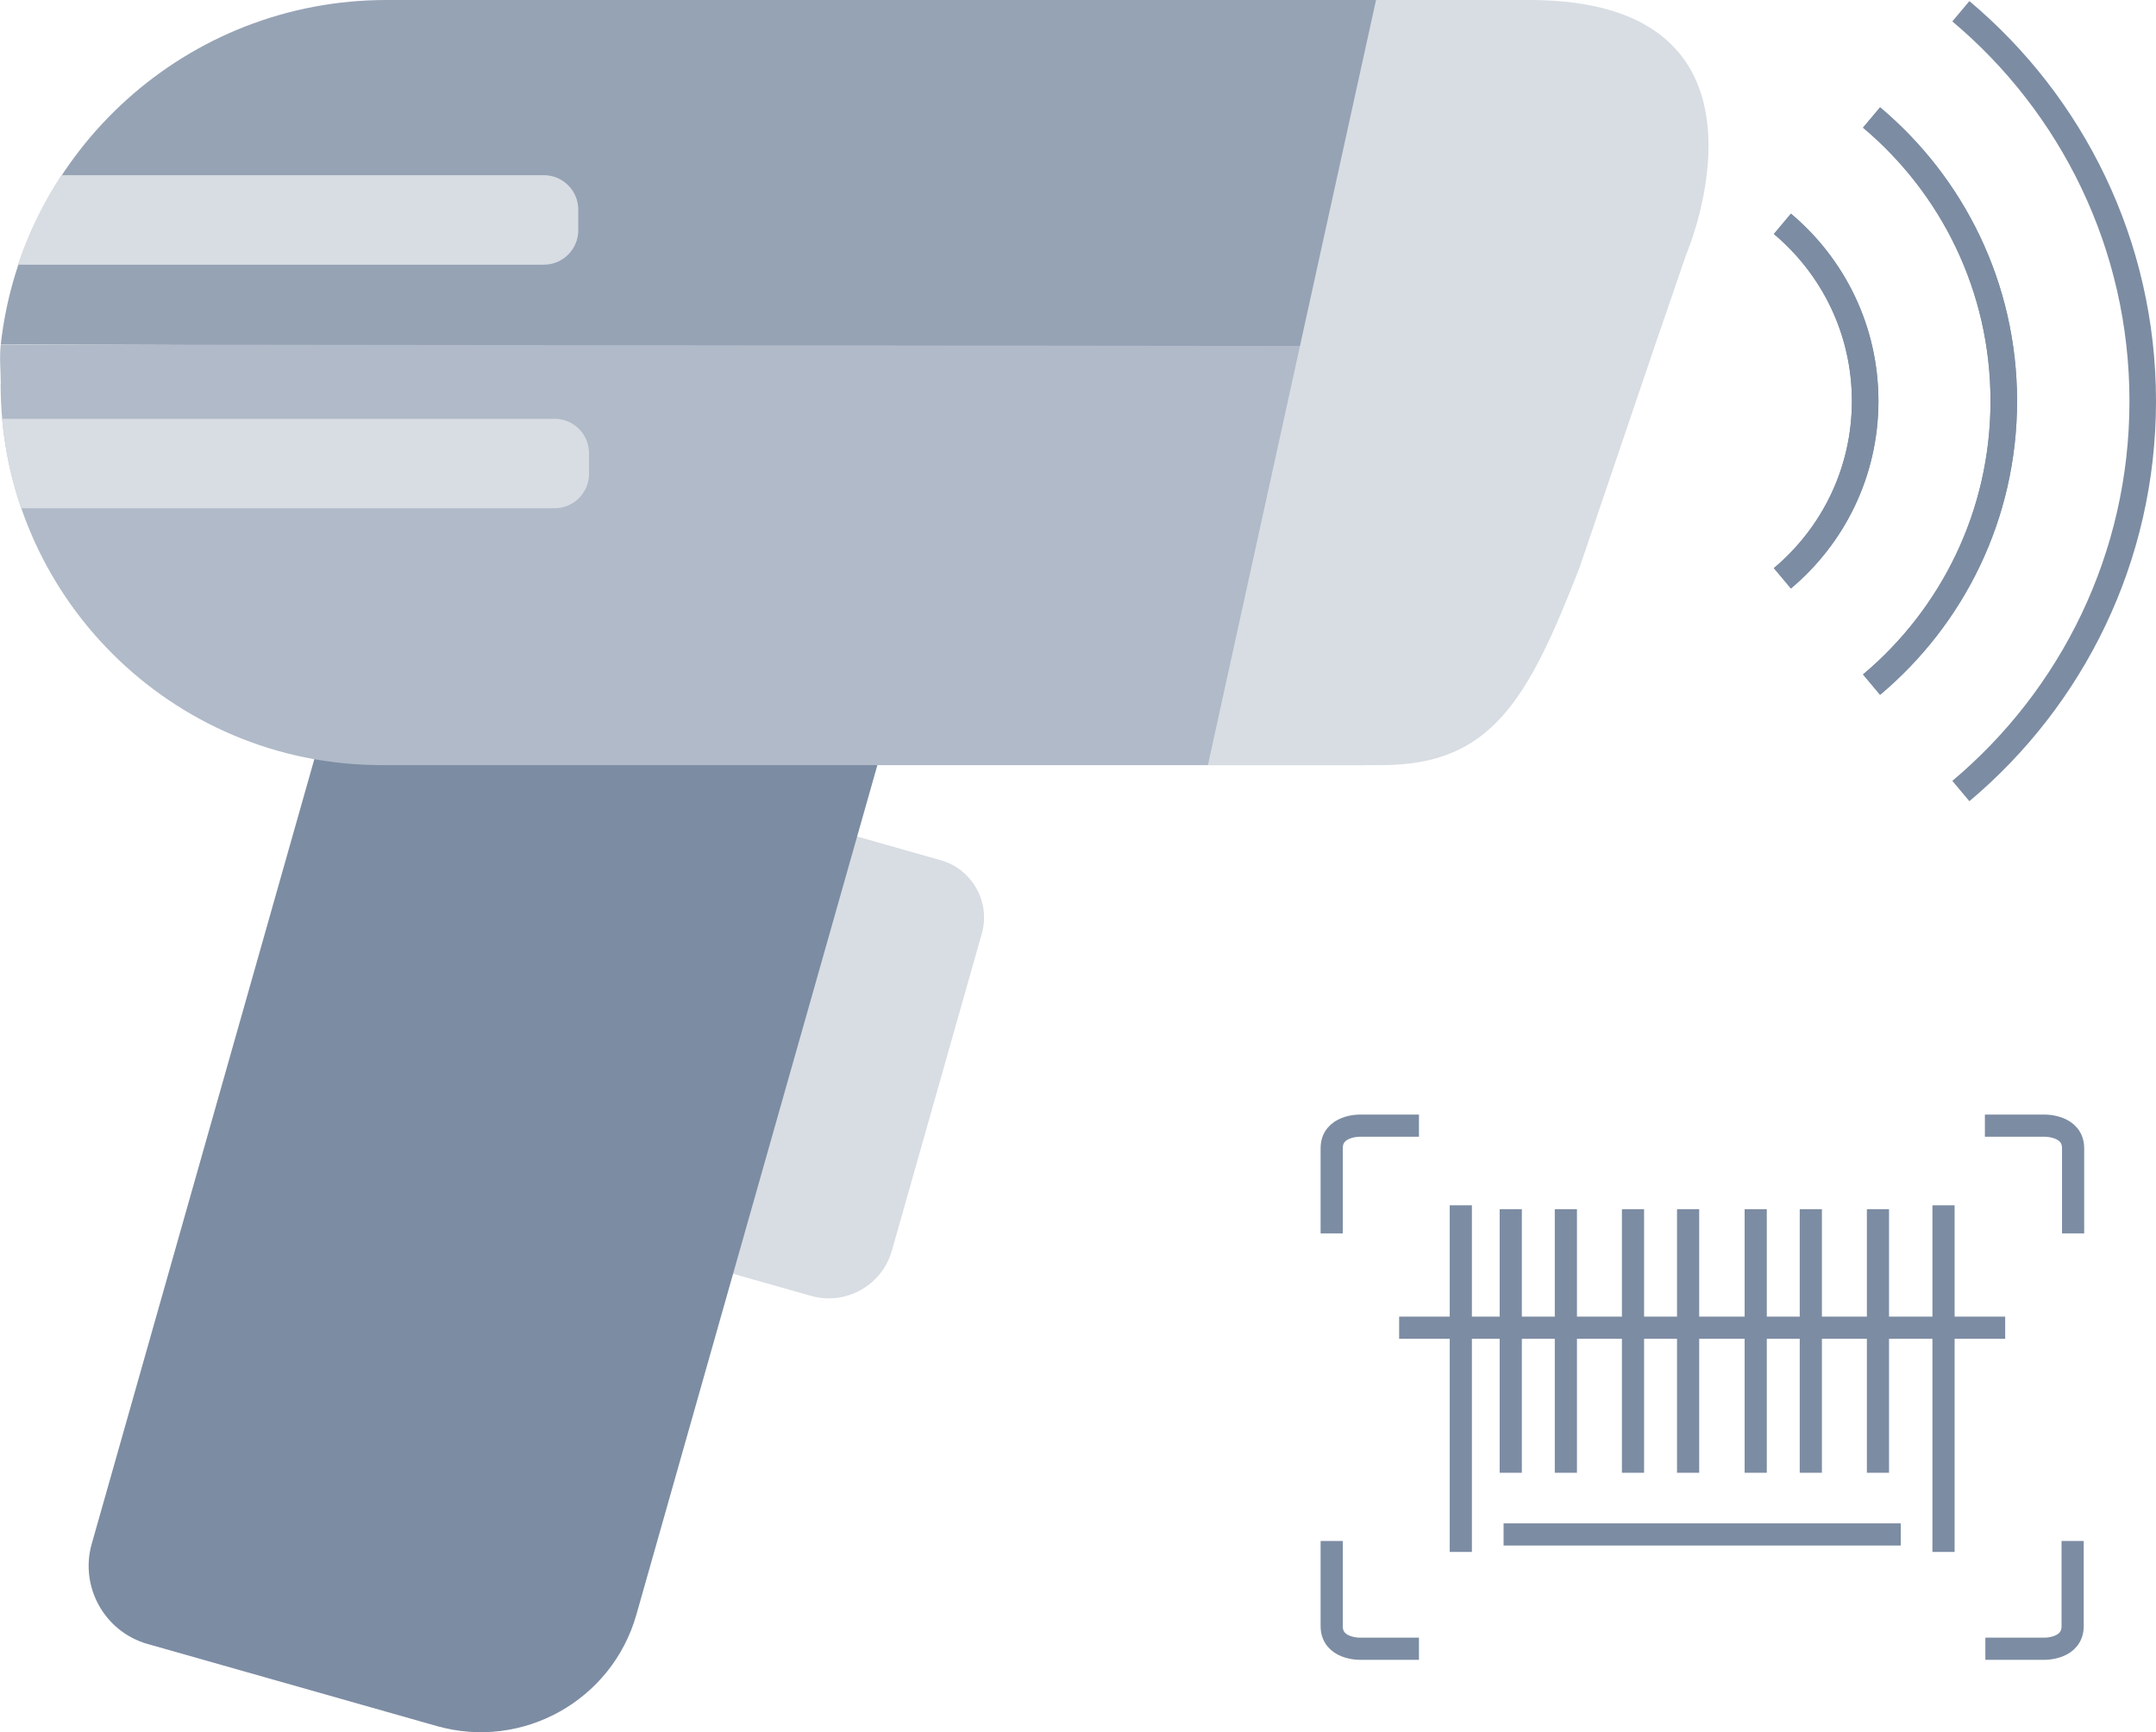
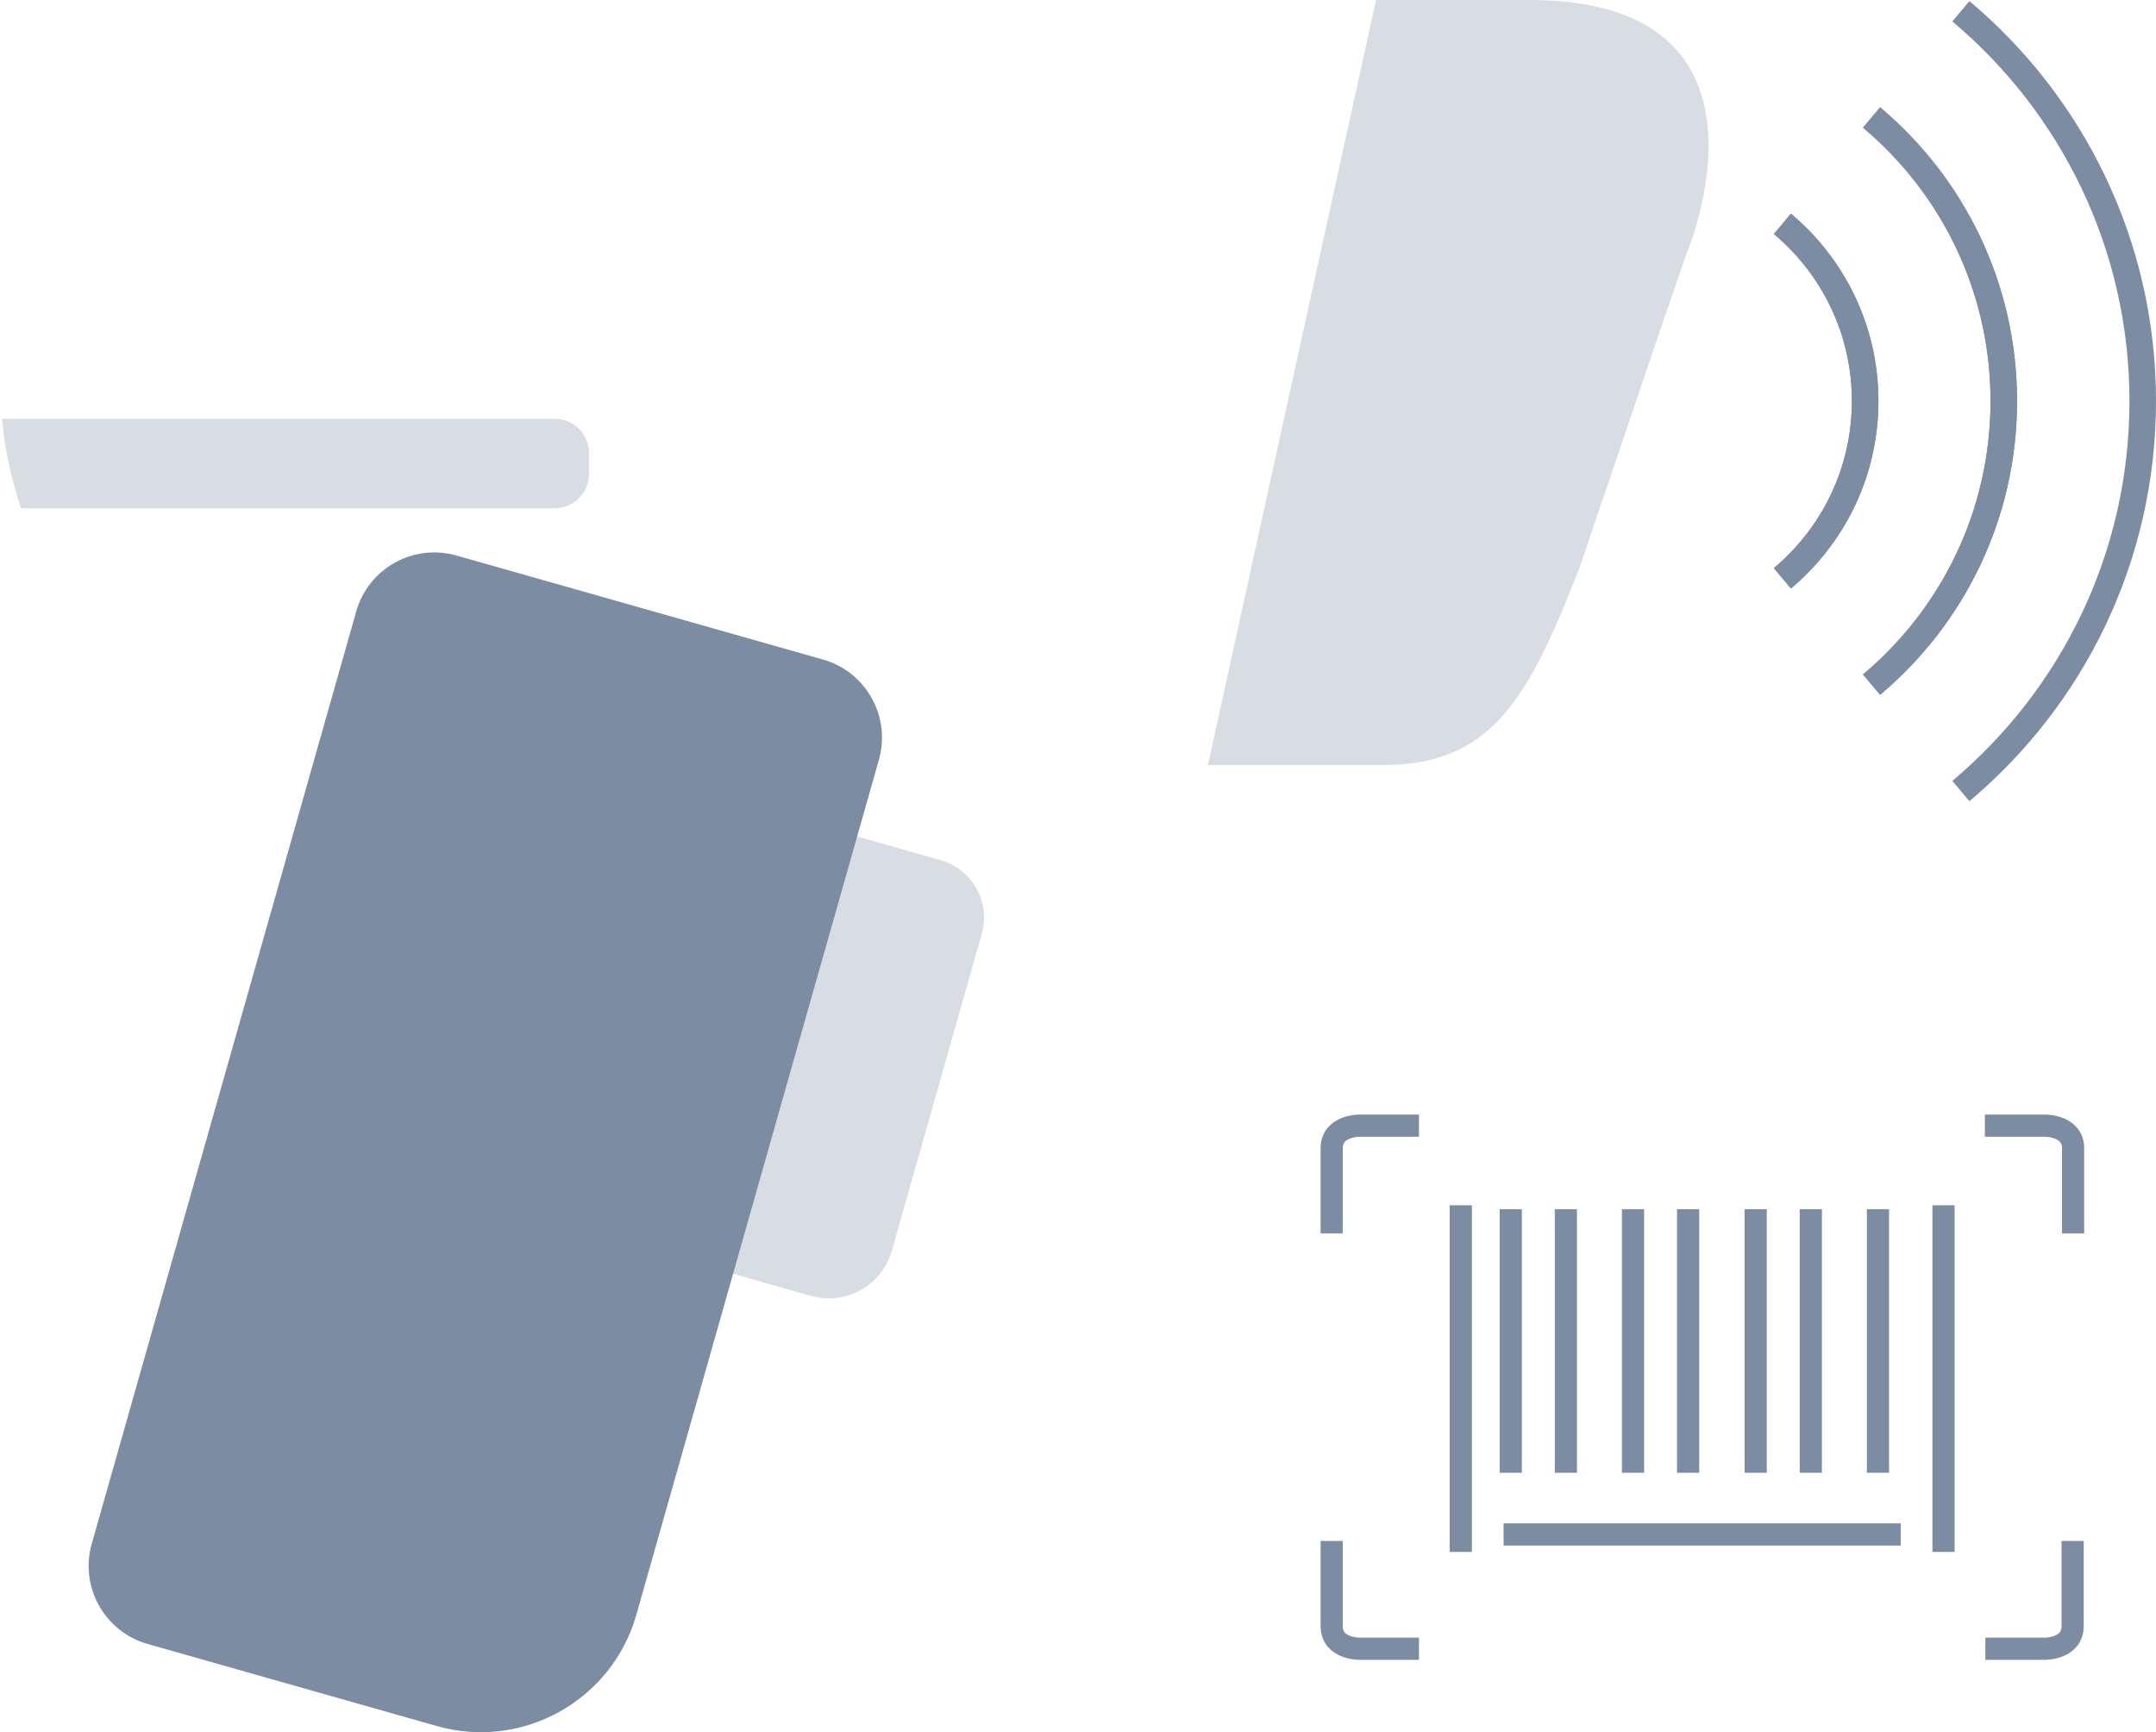
<svg xmlns="http://www.w3.org/2000/svg" viewBox="0 0 138.1 110.94">
  <defs>
    <style>.d{fill:#96a3b5;}.e{fill:#7c8ca3;}.f{fill:#b0bac8;}.g{fill:#d8dde3;}.h{stroke-width:1.7px;}.h,.i{fill:none;stroke:#7c8ca3;stroke-miterlimit:10;}.i{stroke-width:1.42px;}</style>
  </defs>
  <g id="a" />
  <g id="b">
    <g id="c">
      <g>
        <path class="g" d="M45.94,53.36h10.51c2.1,0,3.81,1.71,3.81,3.81v21.1c0,2.32-1.88,4.2-4.2,4.2h-12.07s0,0,0,0v-27.13c0-1.09,.88-1.97,1.97-1.97Z" transform="translate(20.52 -11.65) rotate(15.84)" />
        <path class="e" d="M18.87,37.53h24.42c2.86,0,5.19,2.33,5.19,5.19v56.92c0,5.71-4.64,10.35-10.35,10.35H18.87c-2.86,0-5.19-2.33-5.19-5.19V42.72c0-2.86,2.33-5.19,5.19-5.19Z" transform="translate(21.32 -5.68) rotate(15.84)" />
-         <path class="d" d="M104.7,22.44l2.12-6.15S113.83,0,96.78,0H24.75C11.97,0,1.44,9.64,.05,22.05l104.65,.39Z" />
-         <path class="f" d="M104.86,22.17l-4.86,14.14c-3.32,8.56-5.68,12.69-12.69,12.69H24.44c-13.47,0-24.4-10.92-24.4-24.4H.05c0-.95-.1-1.62,0-2.54l104.81,.12Z" />
-         <path class="g" d="M1.15,16.95H34.84c1.21,0,2.2-.99,2.2-2.2v-1.33c0-1.21-.99-2.2-2.2-2.2H3.93c-1.16,1.77-2.1,3.69-2.78,5.73Z" />
        <path class="g" d="M35.53,26.82H.13c.18,1.99,.6,3.91,1.22,5.73H35.53c1.21,0,2.2-.99,2.2-2.2v-1.33c0-1.21-.99-2.2-2.2-2.2Z" />
        <path class="g" d="M105.99,22.17l-4.8,14.14c-3.32,8.56-5.68,12.69-12.69,12.69h-11.13l5.9-26.85L88.14,0h9.83c17.05,0,10.04,16.29,10.04,16.29l-2.02,5.88Z" />
        <g>
          <line class="i" x1="93.57" y1="77.19" x2="93.57" y2="99.39" />
          <line class="i" x1="124.49" y1="77.19" x2="124.49" y2="99.39" />
          <line class="i" x1="96.77" y1="77.44" x2="96.77" y2="94.32" />
          <line class="i" x1="100.3" y1="77.44" x2="100.3" y2="94.32" />
          <line class="i" x1="104.6" y1="77.44" x2="104.6" y2="94.32" />
          <line class="i" x1="108.13" y1="77.44" x2="108.13" y2="94.32" />
          <line class="i" x1="112.46" y1="77.44" x2="112.46" y2="94.32" />
          <line class="i" x1="115.99" y1="77.44" x2="115.99" y2="94.32" />
          <line class="i" x1="120.29" y1="77.44" x2="120.29" y2="94.32" />
-           <line class="i" x1="89.62" y1="85.03" x2="128.44" y2="85.03" />
          <line class="i" x1="96.31" y1="98.27" x2="121.75" y2="98.27" />
          <path class="i" d="M90.89,72.09h-3.79s-1.8-.03-1.8,1.45v5.45" />
          <path class="i" d="M90.89,105.59h-3.79s-1.8,.03-1.8-1.45v-5.45" />
          <path class="i" d="M127.17,105.59h3.79s1.8,.03,1.8-1.45v-5.45" />
          <path class="i" d="M127.14,72.09h3.83s1.82-.03,1.82,1.45v5.45" />
        </g>
        <g>
          <path class="h" d="M119.88,7.52c5.18,4.35,8.47,10.87,8.47,18.16s-3.29,13.81-8.47,18.16" />
          <path class="h" d="M125.6,50.66c7.12-5.98,11.65-14.95,11.65-24.97s-4.53-18.99-11.65-24.97" />
          <path class="h" d="M119.88,43.85c5.18-4.35,8.47-10.87,8.47-18.16s-3.29-13.81-8.47-18.16" />
          <path class="h" d="M114.17,14.34c3.24,2.72,5.3,6.79,5.3,11.35s-2.06,8.63-5.3,11.35" />
          <path class="h" d="M114.17,37.03c3.24-2.72,5.3-6.79,5.3-11.35s-2.06-8.63-5.3-11.35" />
        </g>
      </g>
    </g>
  </g>
</svg>